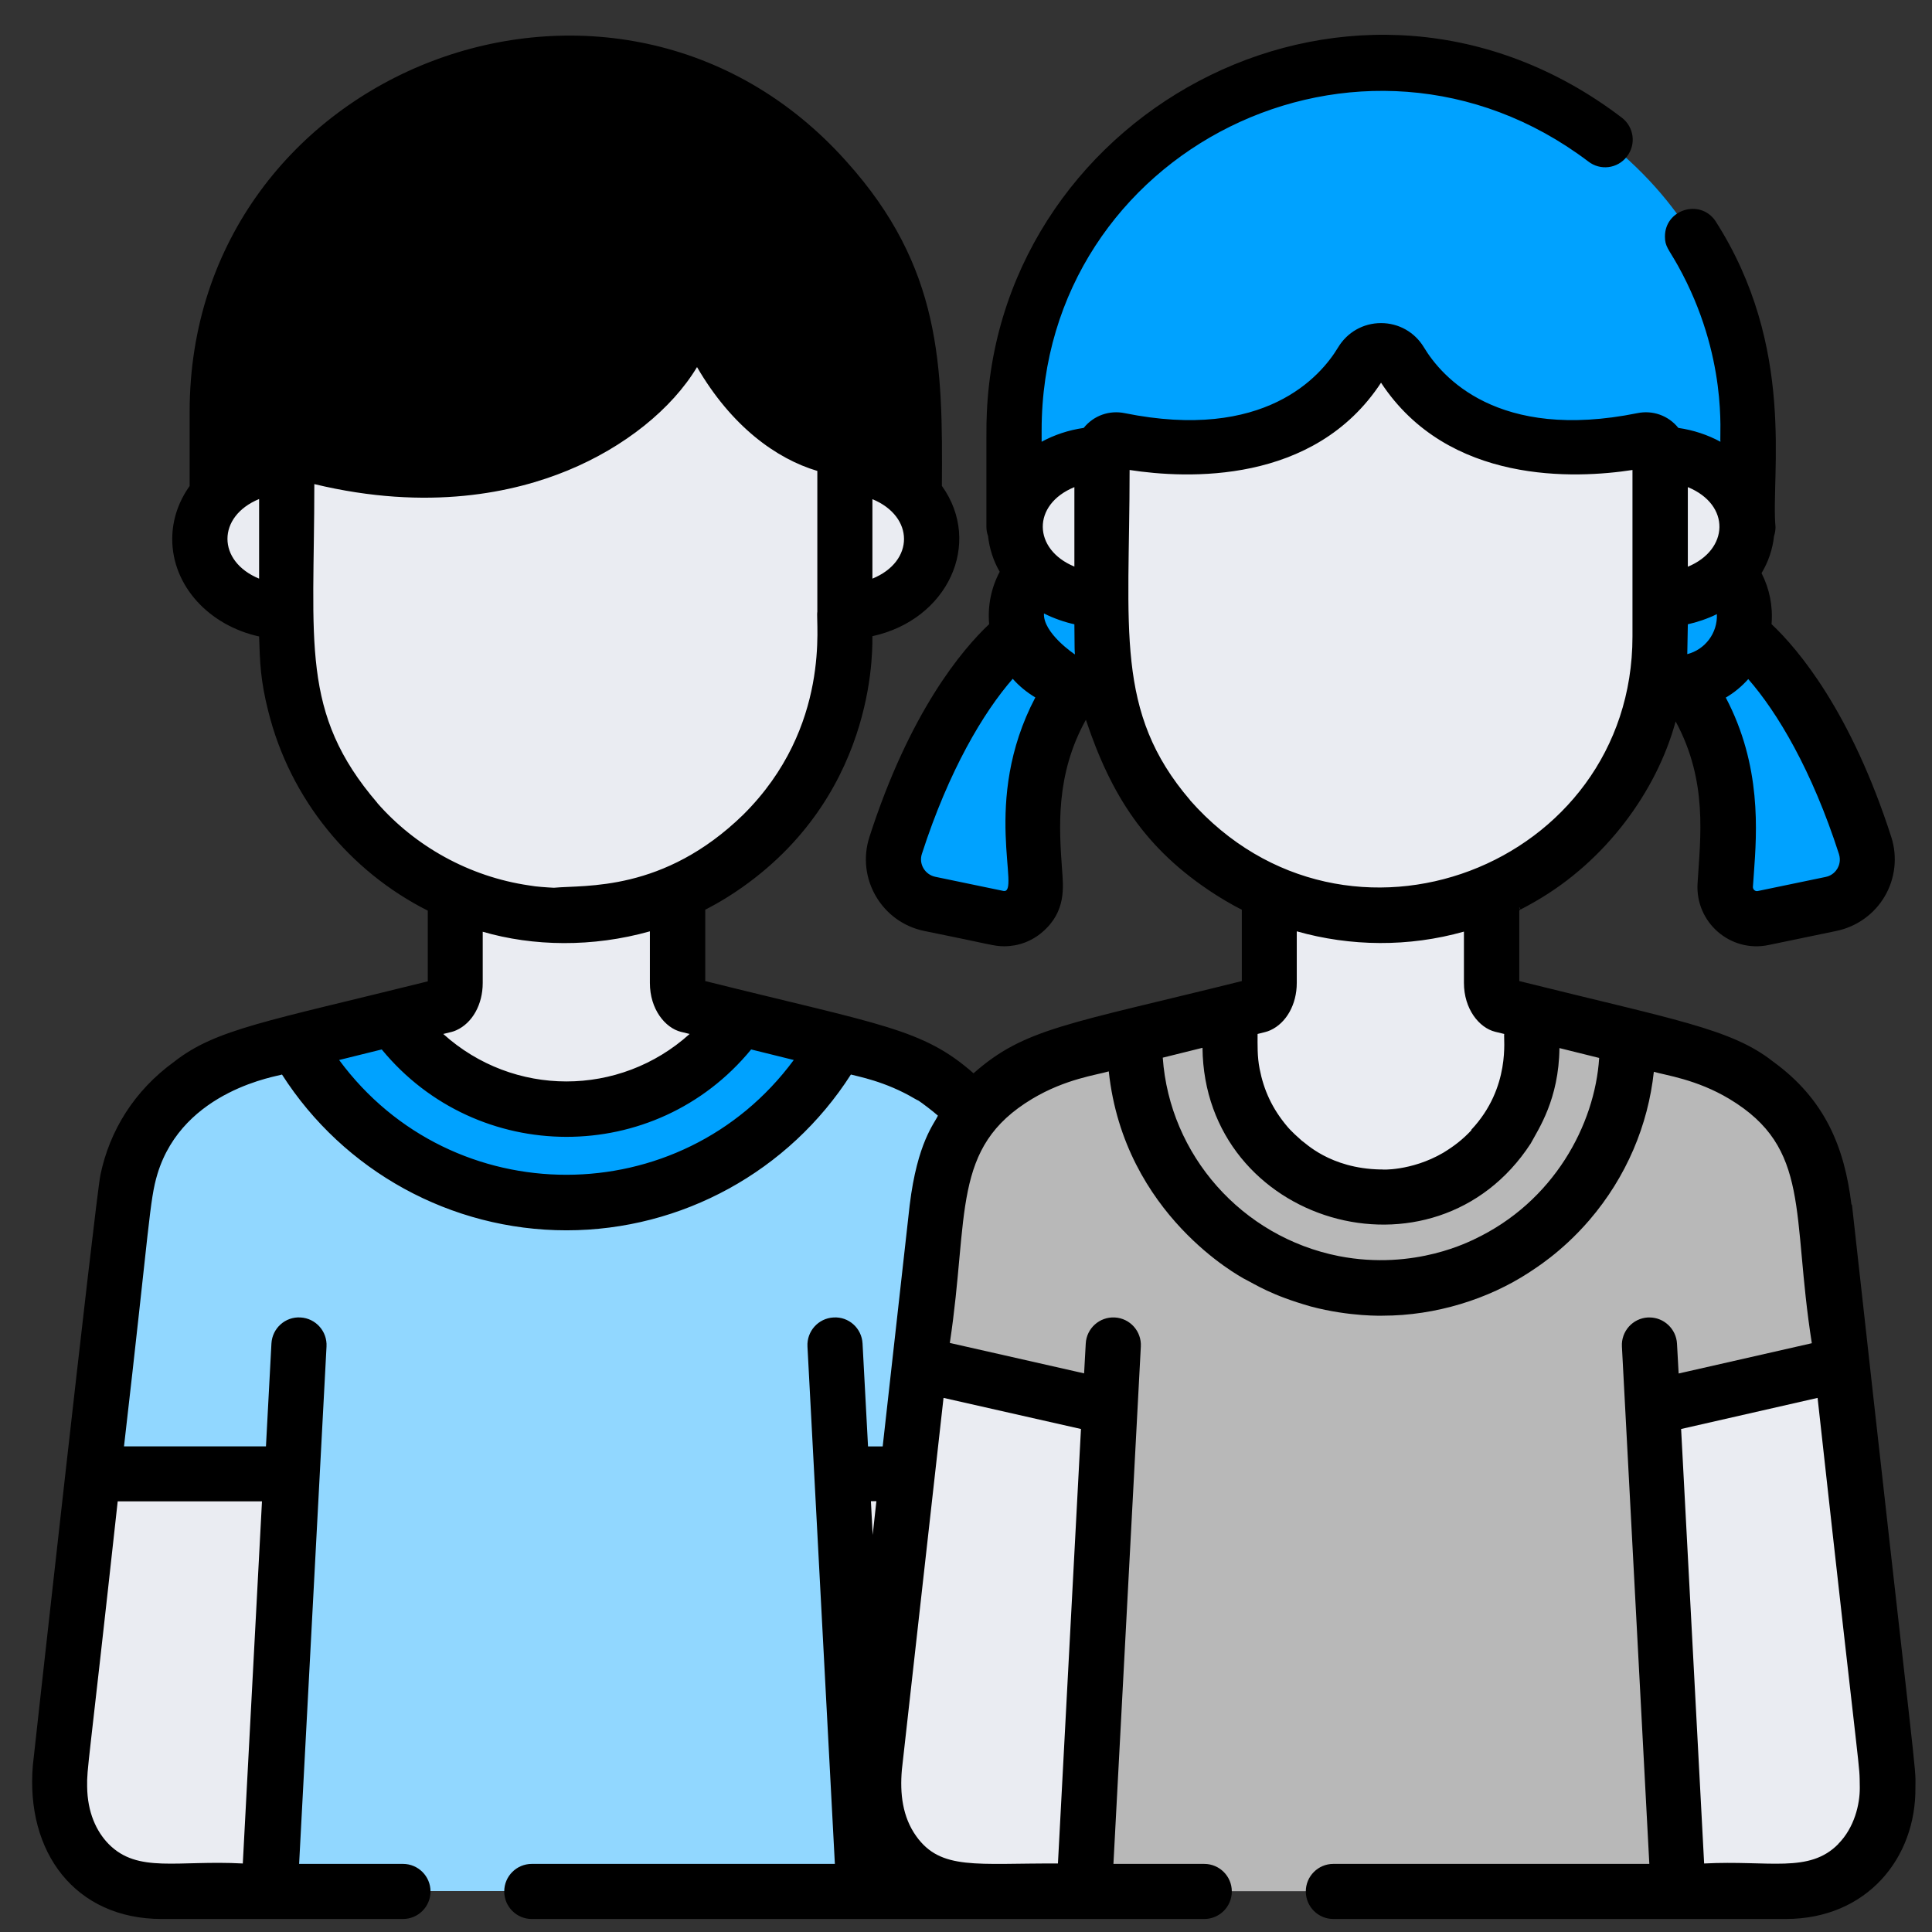
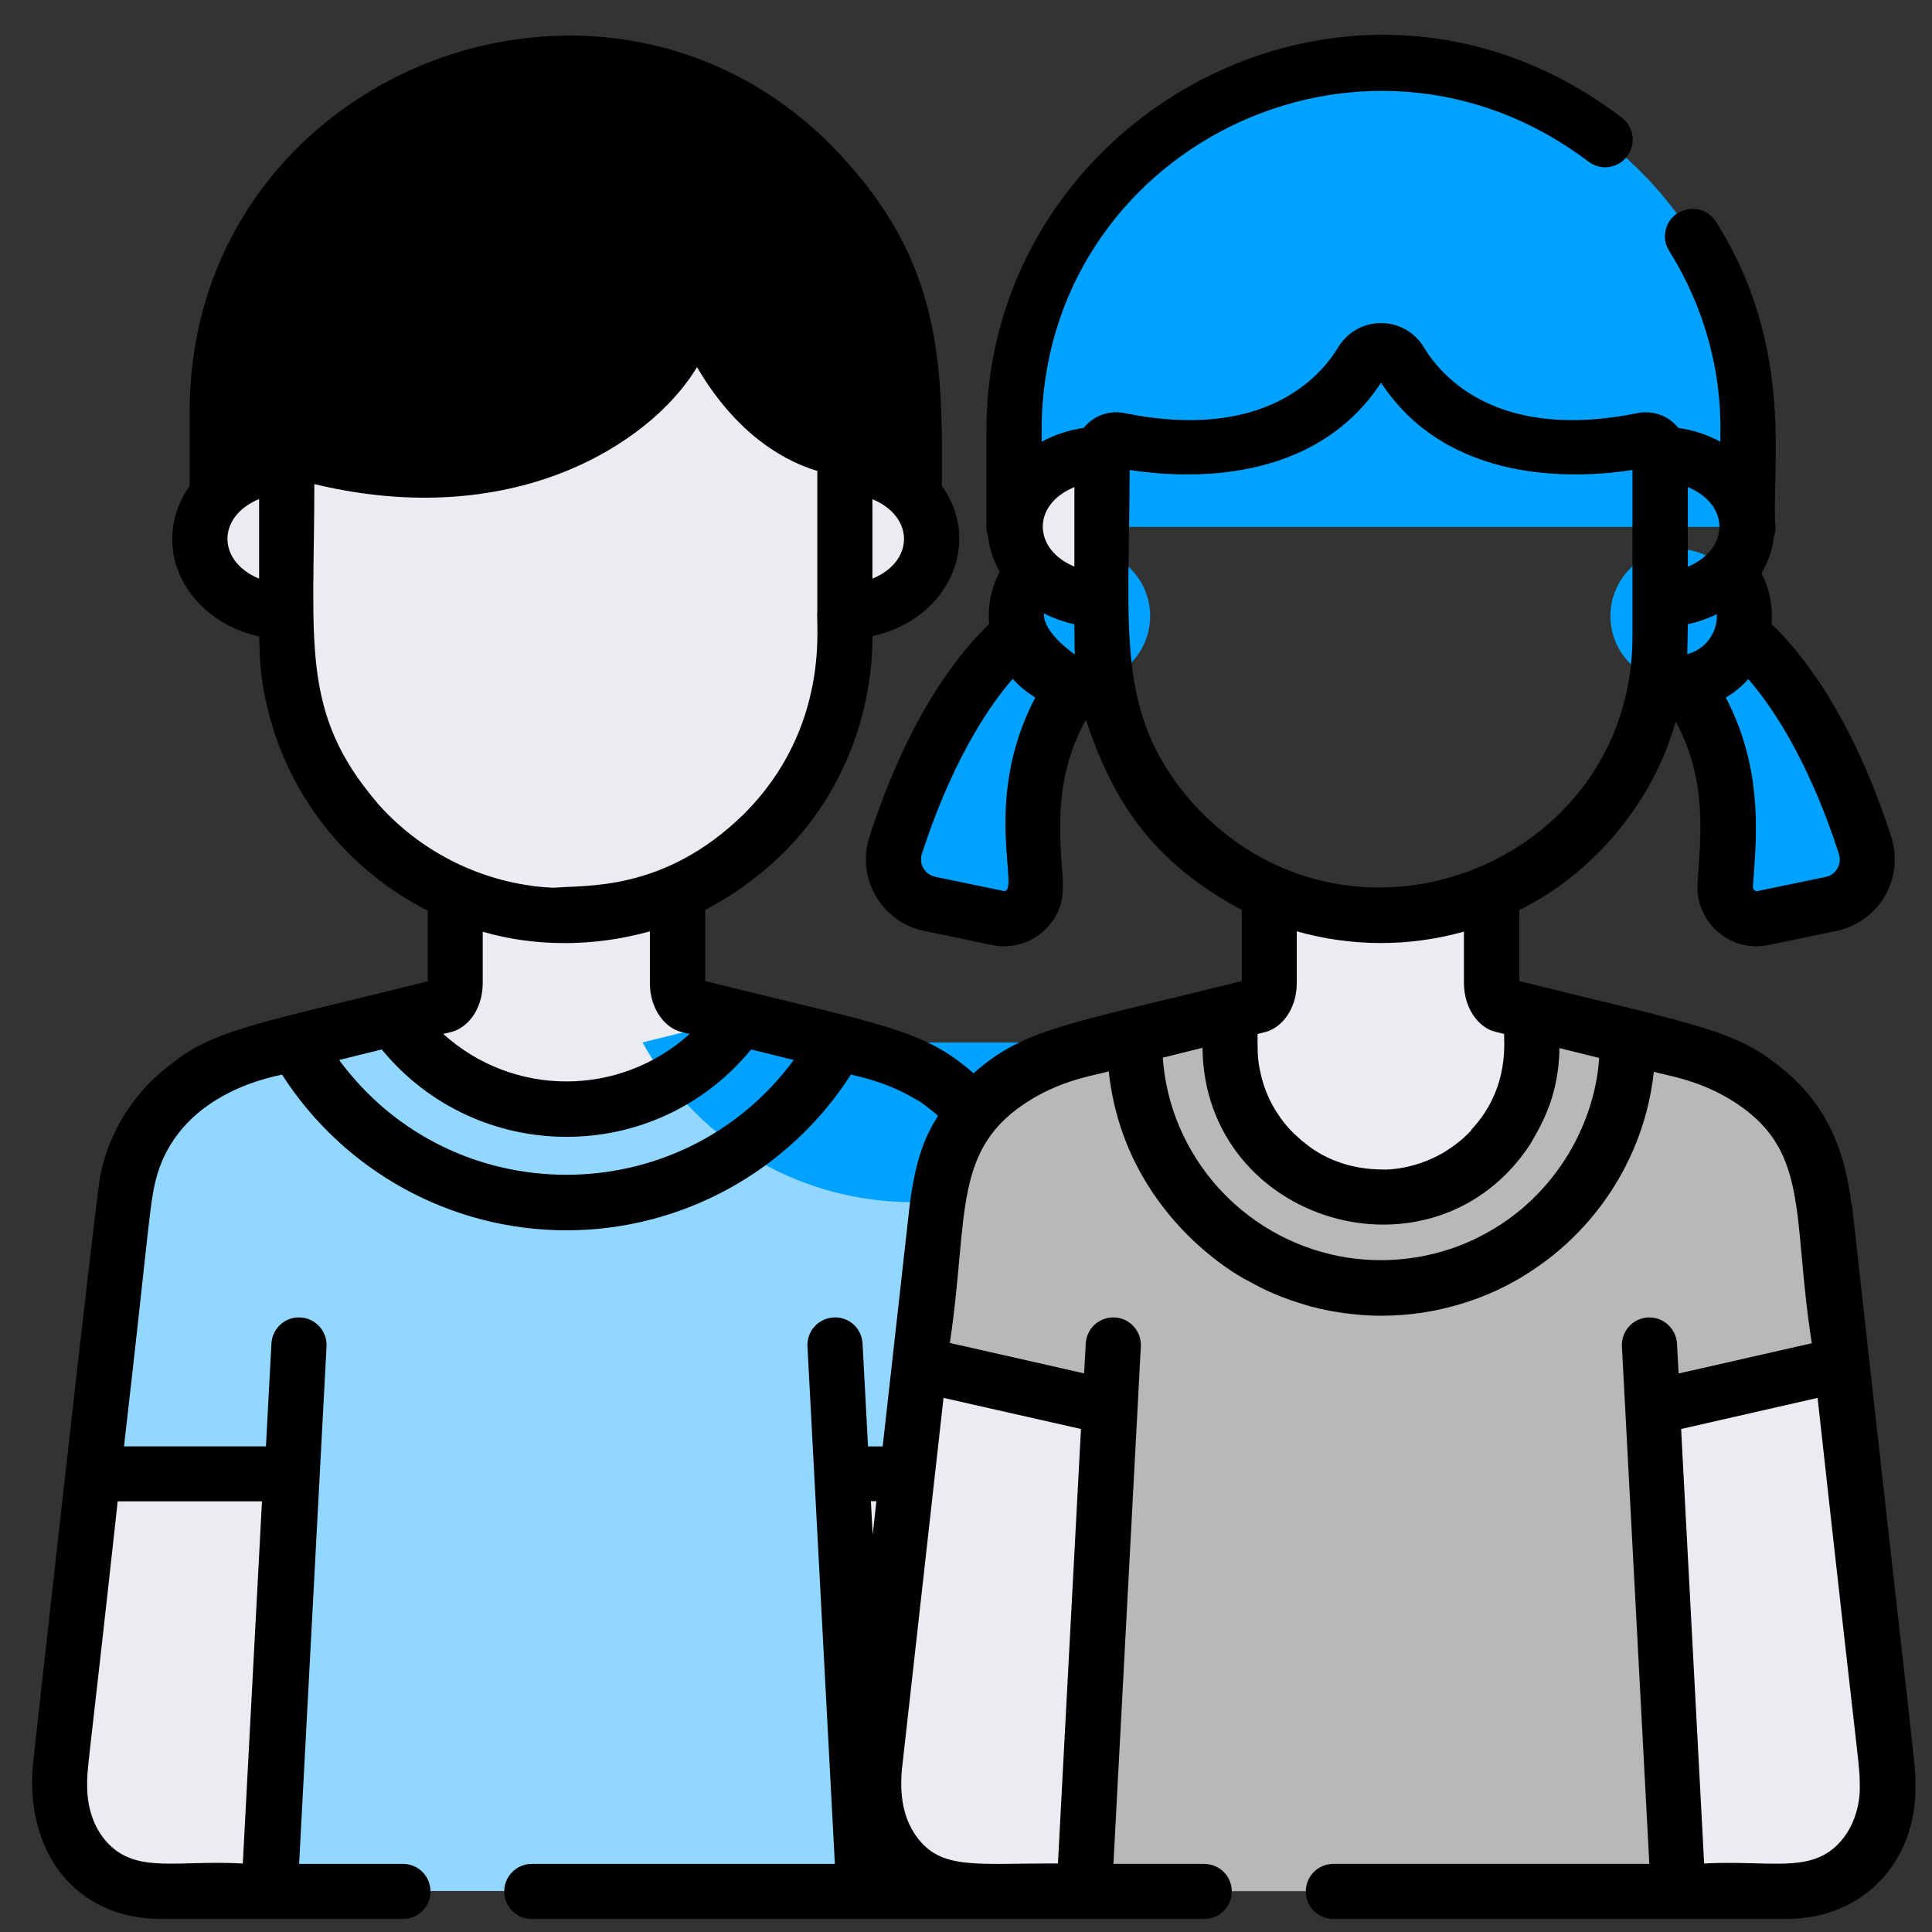
<svg xmlns="http://www.w3.org/2000/svg" id="Layer_1" viewBox="0 0 141 141">
  <rect x="0" y="0" width="141" height="141" fill="#333333" stroke="none" />
  <path d="M66.71,29.17c0-.07,0-.14,0-.21-.01-.29-.03-.59-.05-.88,0,0,0-.01,0-.02-.02-.29-.05-.58-.08-.86,0-.06-.01-.12-.02-.18-.03-.29-.07-.59-.12-.88,0,0,0,0,0,0-.04-.29-.1-.58-.15-.87,0-.05-.02-.09-.03-.14-1.41-7.17-5.5-11.46-5.48-11.43C47.57-2.01,22.08,3.68,16.73,23.39c-1.48,5.48-.62,9.25-.89,14.2h50.88v-7.53c0-.3,0-.59-.02-.89Z" />
  <path d="M78.27,128.96c-4.74-41.97-4.47-40.79-4.9-42.84-.69-3.33-2.7-5.96-5.48-7.66l-.1-.02c-1.19-.71-2.51-1.27-3.93-1.68l-13.67-3.4c-.44-.2-.75-.86-.75-1.62v-7.43c-5.07,2.24-11.07,2.29-16.23.04v7.39c0,.75-.31,1.42-.75,1.62-11.56,3.08-14.13,3.01-17.59,5.08l-.1.02c-2.78,1.7-4.79,4.32-5.48,7.66-.42,2.05-.13.63-4.9,42.84-.45,5.26,2.32,9.05,7.4,9.05h59.08c5.07,0,7.85-3.77,7.4-9.05Z" style="fill:#eaecf2;" />
  <path d="M73.37,86.13c-.69-3.33-2.7-5.96-5.48-7.66l-.1-.02c-1.19-.71-2.51-1.27-3.93-1.68l-9.85-2.45c-6.15,8.85-19.21,8.85-25.36,0-8,2.17-10.48,2.16-13.78,4.13l-.1.02c-2.78,1.7-4.79,4.32-5.48,7.66-.41,1.99-.3,2.13-2.5,21.42h14.44l-1.61,30.46h43.42l-1.61-30.46h14.44c-2.23-19.55-2.09-19.42-2.5-21.42Z" style="fill:#91d7ff;" />
  <path d="M67.99,39.33c0,2.93-3.11,5.31-6.61,5.31v-10.62c3.5,0,6.61,2.38,6.61,5.31Z" style="fill:#eaecf2;" />
  <path d="M14.58,39.33c0,2.93,3.11,5.31,6.61,5.31v-10.62c-3.5,0-6.61,2.38-6.61,5.31Z" style="fill:#eaecf2;" />
-   <path d="M61.13,76.08l-7.12-1.77c-6.15,8.85-19.21,8.85-25.36,0l-7.12,1.77c8.61,15.53,30.96,15.57,39.6,0Z" style="fill:#00a2ff;" />
+   <path d="M61.13,76.08l-7.12-1.77l-7.12,1.77c8.61,15.53,30.96,15.57,39.6,0Z" style="fill:#00a2ff;" />
  <path d="M60.62,32.55c-.18-.04-.38-.1-.6-.17h0c-1.92-.61-5.24-2.39-7.9-7.49-.54-1.04-2.04-1.01-2.54.04-2.44,5.14-12.27,12.27-27.3,8.15-.67-.18-1.36.3-1.36,1.04.05,12.27-.12,12.74.17,14.97,1.29,9.93,9.75,17.67,20.08,17.72,7.17.04,13.73-3.65,17.45-9.66,4.1-6.63,2.86-11.85,3.04-23.03,0-.94-.57-1.38-1.03-1.58Z" style="fill:#eaecf2;" />
  <path d="M136.12,61.7c-2.82-8.73-6.9-13.81-9.28-15.66-.55,1.89-2.2,3.31-4.22,3.51,4.09,5.69,3.48,11.66,3.28,15.04-.09,1.52,1.28,2.71,2.77,2.4l4.96-1.03c1.93-.4,3.09-2.39,2.49-4.26Z" style="fill:#00a2ff;" />
  <circle cx="122.42" cy="44.96" r="4.89" style="fill:#00a2ff;" />
  <path d="M65.36,61.7c2.82-8.73,6.9-13.81,9.28-15.66.55,1.89,2.2,3.31,4.22,3.51-4.09,5.69-3.48,11.66-3.28,15.04.09,1.52-1.28,2.71-2.77,2.4l-4.96-1.03c-1.93-.4-3.09-2.39-2.49-4.26Z" style="fill:#00a2ff;" />
  <circle cx="79.05" cy="44.96" r="4.89" style="fill:#00a2ff;" />
  <path d="M133.12,88.15c-.49-3.99-1.9-7.29-5.81-9.68l-.1-.02c-3.45-2.07-5.96-1.98-17.59-5.08-.44-.2-.75-.86-.75-1.62v-7.4c-5.38,2.35-11.38,2.11-16.23-.03v7.43c0,.75-.31,1.42-.75,1.62-11.56,3.08-14.13,3.01-17.59,5.08l-.1.02c-3.83,2.34-5.3,5.51-5.81,9.68l-4.57,40.82c-.46,5.29,2.35,9.05,7.4,9.05h59.08c4.9,0,7.55-3.74,7.45-7.6.03-1.59.16.77-4.62-42.27Z" style="fill:#eaecf2;" />
  <path d="M117.86,10.8c-17.21-14.35-43.78-2.17-43.78,20.6v7.05h53.41v-3.14c-.28-1.5,2.05-14.75-9.64-24.51Z" style="fill:#00a2ff;" />
  <path d="M74.08,38.45c0,2.93,2.84,5.31,6.34,5.31v-10.62c-3.5,0-6.34,2.38-6.34,5.31Z" style="fill:#eaecf2;" />
-   <path d="M127.5,38.45c0,2.93-2.84,5.31-6.34,5.31v-10.62c3.5,0,6.34,2.38,6.34,5.31Z" style="fill:#eaecf2;" />
  <path d="M134.4,99.56c-1.25-10.81-1.21-11.5-1.61-13.43-.69-3.33-2.7-5.96-5.48-7.66l-.1-.02c-3.4-2.04-6.06-2.02-15.4-4.54-.17.9,1.01,6.1-3.33,10.33-7.02,6.84-18.71,1.8-18.71-7.89,0-.08,0-2.58,0-2.46-9.58,2.58-12.11,2.54-15.48,4.56l-.1.02c-7.04,4.3-5.4,10.41-7.09,21.09l13.88,3.14-1.87,35.31h43.34l-1.87-35.31,13.81-3.14Z" style="fill:#b8b8b8;" />
  <path d="M89.77,73.89l-6.97,1.74c.13,18.16,21.87,24.43,32.09,11.54,4.32-5.44,3.84-11.28,3.89-11.52l-6.97-1.74c-.17.9,1.01,6.1-3.33,10.33-7.02,6.84-18.71,1.8-18.71-7.89,0-.08,0-2.58,0-2.46Z" style="fill:#b8b8b8;" />
-   <path d="M99.39,26.38c-4.57,7.6-14.27,6.43-17.72,5.74-.64-.13-1.25.36-1.25,1.02h0c0,14.41,0,13.47.02,14.11,0,.03,0,.06,0,.09,0,.05,0,.1,0,.15,0,.2.02.39.04.58,0,.08.01.16.02.24.02.26.05.51.08.76,0,0,0,.01,0,.02,2.22,17.09,23.32,23.7,35,11.35,6.77-7.21,5.4-15.2,5.57-16.97v-10.33h0c0-.66-.6-1.15-1.25-1.02-3.44.7-13.15,1.87-17.72-5.74-.64-1.06-2.17-1.06-2.81,0Z" style="fill:#eaecf2;" />
  <path d="M135.12,87.9c-.51-4.16-1.91-7.67-5.74-10.44-3.04-2.39-7.18-3.04-18.5-5.86v-5.17c.07-.03.02,0,.09-.05h0c.2-.1.77-.41,1.08-.59l.03-.02h0c5.11-2.94,8.83-8.03,10.21-13.12,2.37,4.37,1.8,8.47,1.6,11.83-.17,2.84,2.4,5.07,5.18,4.49l4.96-1.03c1.48-.31,2.77-1.23,3.53-2.54.76-1.3.93-2.88.47-4.31-2.94-9.13-6.76-13.67-8.74-15.54.11-1.32-.15-2.58-.73-3.72.49-.82.81-1.74.91-2.7.07-.21.11-.43.11-.67-.36-3.77,1.56-13.1-4.41-22.37h0c-1.14-1.59-3.66-.79-3.66,1.17,0,.74.25.88.95,2.13,3.68,6.62,3.02,12.41,3.1,12.85-.92-.5-1.96-.85-3.07-1.01-.75-.93-1.9-1.3-2.98-1.08-10.23,2.07-14.31-2.67-15.59-4.8-.67-1.11-1.84-1.77-3.13-1.77h0c-1.29,0-2.46.66-3.13,1.77,0,0,0,0,0,0-1.28,2.13-5.37,6.87-15.59,4.8-1.09-.22-2.24.16-2.98,1.08-1.11.16-2.15.51-3.07,1.01v-.84c0-20.44,23.37-32.11,39.89-19.62.88.69,2.14.53,2.82-.35.69-.88.53-2.14-.35-2.83-19.25-14.69-45.4-.8-46.36,21.54-.05,1.09-.02,1.25-.03,8.31,0,.23.04.46.12.67.1.93.39,1.81.85,2.61-.61,1.15-.89,2.45-.77,3.82-1.99,1.88-5.8,6.41-8.74,15.54h0c-.97,3.02.9,6.21,3.99,6.85,4.97,1,5.08,1.12,5.85,1.12,1.02,0,2.01-.36,2.8-1.05,1.74-1.5,1.51-3.3,1.42-4.57-.21-2.95-.5-6.88,1.74-10.91,1.83,5.48,4.32,9.45,9.41,12.73,1.14.73,1.94,1.12,1.97,1.13v5.21c-12.78,3.18-15.85,3.44-19.58,6.73-3.71-3.26-6.65-3.51-19.58-6.73v-5.21s1.24-.6,2.71-1.64c10.12-7.14,9.45-18.16,9.49-18.32,5.51-1.2,8.07-6.78,5.07-10.97.06-8.76-.01-15.95-6.96-23.67C45.04-6.98,13.84,4.93,13.84,30.06v5.39s0,.01,0,.02c-.8,1.12-1.27,2.45-1.27,3.87,0,3.43,2.7,6.31,6.34,7.11.06,1.86.09,3.18.67,5.46,1.59,6.41,5.96,11.69,11.64,14.55v5.16c-11.77,2.93-15.46,3.48-18.5,5.86-2.94,2.13-4.72,5.05-5.39,8.26-.36,1.74-4.93,43.04-4.93,43.07-.55,6.38,3.1,11.24,9.4,11.24h17.61c1.11,0,2.01-.9,2.01-2.01s-.9-2.01-2.01-2.01h-7.58l2-37.76c.06-1.11-.79-2.06-1.9-2.12-1.11-.07-2.06.79-2.12,1.9l-.4,7.51h-10.36c1.88-16.29,1.86-17.96,2.44-19.88,1.88-6.19,8.91-7.15,9.09-7.26,4.51,7.05,12.33,11.37,20.76,11.37s16.25-4.32,20.76-11.37c.44.13,2.5.48,4.67,1.77.09.05.18.1.27.14.27.18.99.72,1.41,1.09-.24.56-1.5,1.93-2.06,6.53l-1.97,17.61h-1.07l-.4-7.51c-.06-1.11-1-1.97-2.12-1.9-1.11.06-1.96,1.01-1.9,2.12l2,37.76h-22.12c-1.11,0-2.01.9-2.01,2.01s.9,2.01,2.01,2.01h49.08c1.11,0,2.01-.9,2.01-2.01s-.9-2.01-2.01-2.01h-6.63l2-37.76c.06-1.11-.79-2.06-1.9-2.12-1.11-.06-2.06.79-2.12,1.9l-.12,2.18-9.8-2.22c1.42-9.39.08-14.26,6.02-17.82,2.44-1.46,4.72-1.74,5.58-2,1.12,10.52,9.73,15.03,9.78,15.08h0l.03.02c.97.49,2,1.22,4.94,2.06,2.86.76,5.3.67,5.25.67,3.86,0,7.7-1.21,10.67-3.15h0l.03-.02c.26-.19,2.29-1.38,4.38-3.81,2.71-3.16,4.28-6.94,4.7-10.82.82.25,3.11.54,5.51,1.98,5.99,3.6,4.52,8.33,6.02,17.83l-9.72,2.21-.12-2.18c-.06-1.07-.95-1.91-2.01-1.91-.04,0-.07,0-.11,0-1.11.06-1.96,1.01-1.9,2.12l2,37.76h-23.06c-1.11,0-2.01.9-2.01,2.01s.9,2.01,2.01,2.01h33.02c5.91,0,9.52-4.44,9.46-9.61.03-1.73.13.44-4.63-42.51ZM127.58,49.55c2.14,2.44,4.66,6.67,6.63,12.78.15.48,0,.86-.11,1.05-.11.19-.37.52-.86.62l-4.96,1.03c-.19.04-.36-.12-.35-.31.02-.31.04-.63.07-.98.22-3.04.57-7.85-2.05-12.83.62-.36,1.17-.82,1.65-1.36ZM123.18,35.55c3.15,1.3,3,4.57,0,5.81v-5.81ZM123.18,45.56c.65-.14,1.46-.41,2.12-.74.06,1.39-.87,2.59-2.16,2.92,0-.06.03-1.92.04-2.18ZM73.22,65.02l-4.96-1.03c-.76-.16-1.22-.94-.98-1.67h0c1.97-6.1,4.49-10.33,6.63-12.78.48.54,1.03.99,1.65,1.36-4.01,7.62-.99,14.4-2.34,14.12ZM78.41,35.55v5.8c-3.03-1.25-3.12-4.52,0-5.8ZM76.19,44.77c.7.36,1.56.65,2.22.79.02,2.06.01,1.79.04,2.2-.02,0-2.35-1.57-2.26-3ZM19.12,109.56l-1.4,26.44c-4.75-.26-7.66.74-9.79-1.42-.9-.92-1.55-2.32-1.57-4.19-.02-1.42.06-1,2.23-20.82h10.52ZM63.67,42.23v-5.8c3.07,1.27,3.08,4.54,0,5.8ZM18.91,42.23c-3.08-1.27-3.08-4.54,0-5.81v5.81ZM19.67,32.09c-.63.08-1.24.23-1.81.43,0-1.87-.03-3.03.07-4.27,1.19-13.25,12.16-21.95,24.04-21.61h.22c11.88.44,21.98,9.96,22.51,22.41.04,2.35.02.25.02,3.47-.51-.18-1.05-.31-1.61-.4-.39-.61-.96-1.11-1.68-1.42-.27-.12-.34-.09-.81-.25-1.5-.49-4.35-1.98-6.71-6.49-.61-1.16-1.8-1.88-3.11-1.84-1.31.02-2.47.77-3.04,1.95-1.91,4.01-10.52,11.02-24.95,7.08-1.12-.3-2.32.02-3.13.94ZM27.54,58.6c-5.65-6.58-4.6-11.69-4.6-23.27,8.34,2.01,14.62.6,18.48-.99,4.16-1.71,7.61-4.49,9.45-7.55,2.51,4.32,5.78,6.69,8.78,7.58,0,2.22,0,10.13,0,10.28-.14.68,1.07,8.39-5.42,14.82-5.81,5.65-11.51,5.1-13.81,5.32-.3-.01-.6-.04-.9-.06s-.6-.06-.9-.11c-4.4-.64-8.34-2.88-11.08-6.01ZM49.72,75.31l.61.15c-5.12,4.62-12.86,4.62-17.98,0l.61-.15c.12-.03.23-.07.34-.12,1.18-.53,1.93-1.89,1.93-3.45v-3.74c3.68,1.07,8.01,1.15,12.2-.03v3.77c0,1.91,1.11,3.28,2.28,3.57ZM24.75,77.36l3.11-.77c6.97,8.48,19.96,8.53,26.96,0l3.11.77c-8.23,11.15-24.93,11.19-33.18,0ZM63.69,112.02l-.13-2.46h.4l-.27,2.46ZM78.89,104.29l-1.68,31.71c-5.95-.03-8.54.52-10.34-1.99-1.01-1.41-1.2-3.12-1.05-4.85.32-2.89,2.71-24.24,3.04-27.14l10.03,2.27ZM110.95,66.4l-.07-.14v-.06l.09.19h-.03ZM86.86,58.4c-5.53-6.44-4.42-12.48-4.42-24.1,4.16.64,13.46,1.09,18.35-6.37,4.9,7.45,14.19,7.01,18.35,6.37v12.15c0,16.74-20.87,24.88-32.29,11.95ZM107.39,82.48c-.66.7-1.26,1.16-2.06,1.65-2.36,1.38-4.65,1.23-4.43,1.22-.03,0-.18,0-.15,0-3.72-.07-5.53-2-5.72-2.08h0c-.87-.76-1.09-1.07-1.07-1.04-1.12-1.32-1.73-2.68-2.03-4.22-.18-.91-.15-1.76-.15-2.55.5-.13.67-.15.93-.27,1.17-.53,1.93-1.89,1.93-3.45v-3.77c3.92,1.11,8.17,1.16,12.2.02v3.74c0,1.91,1.11,3.28,2.28,3.57l.66.16c-.07.29.51,3.9-2.41,7h0ZM107.57,90.46c-.13.02-4.25,2.31-9.87,1.21-7.07-1.4-12.34-7.37-12.84-14.48.63-.16,2.22-.55,2.9-.72.13,12.83,16.92,17.78,23.95,6.99.57-1.06,2.06-3.23,2.1-6.97l2.9.72c-.31,4.86-3.31,10.51-9.15,13.25ZM134.16,134.58c-2.13,2.16-5.04,1.17-9.79,1.42l-1.68-31.71,9.96-2.27c3.29,29.81,3.04,26.29,3.08,28.44.01,1.21-.39,2.92-1.57,4.11Z" />
</svg>